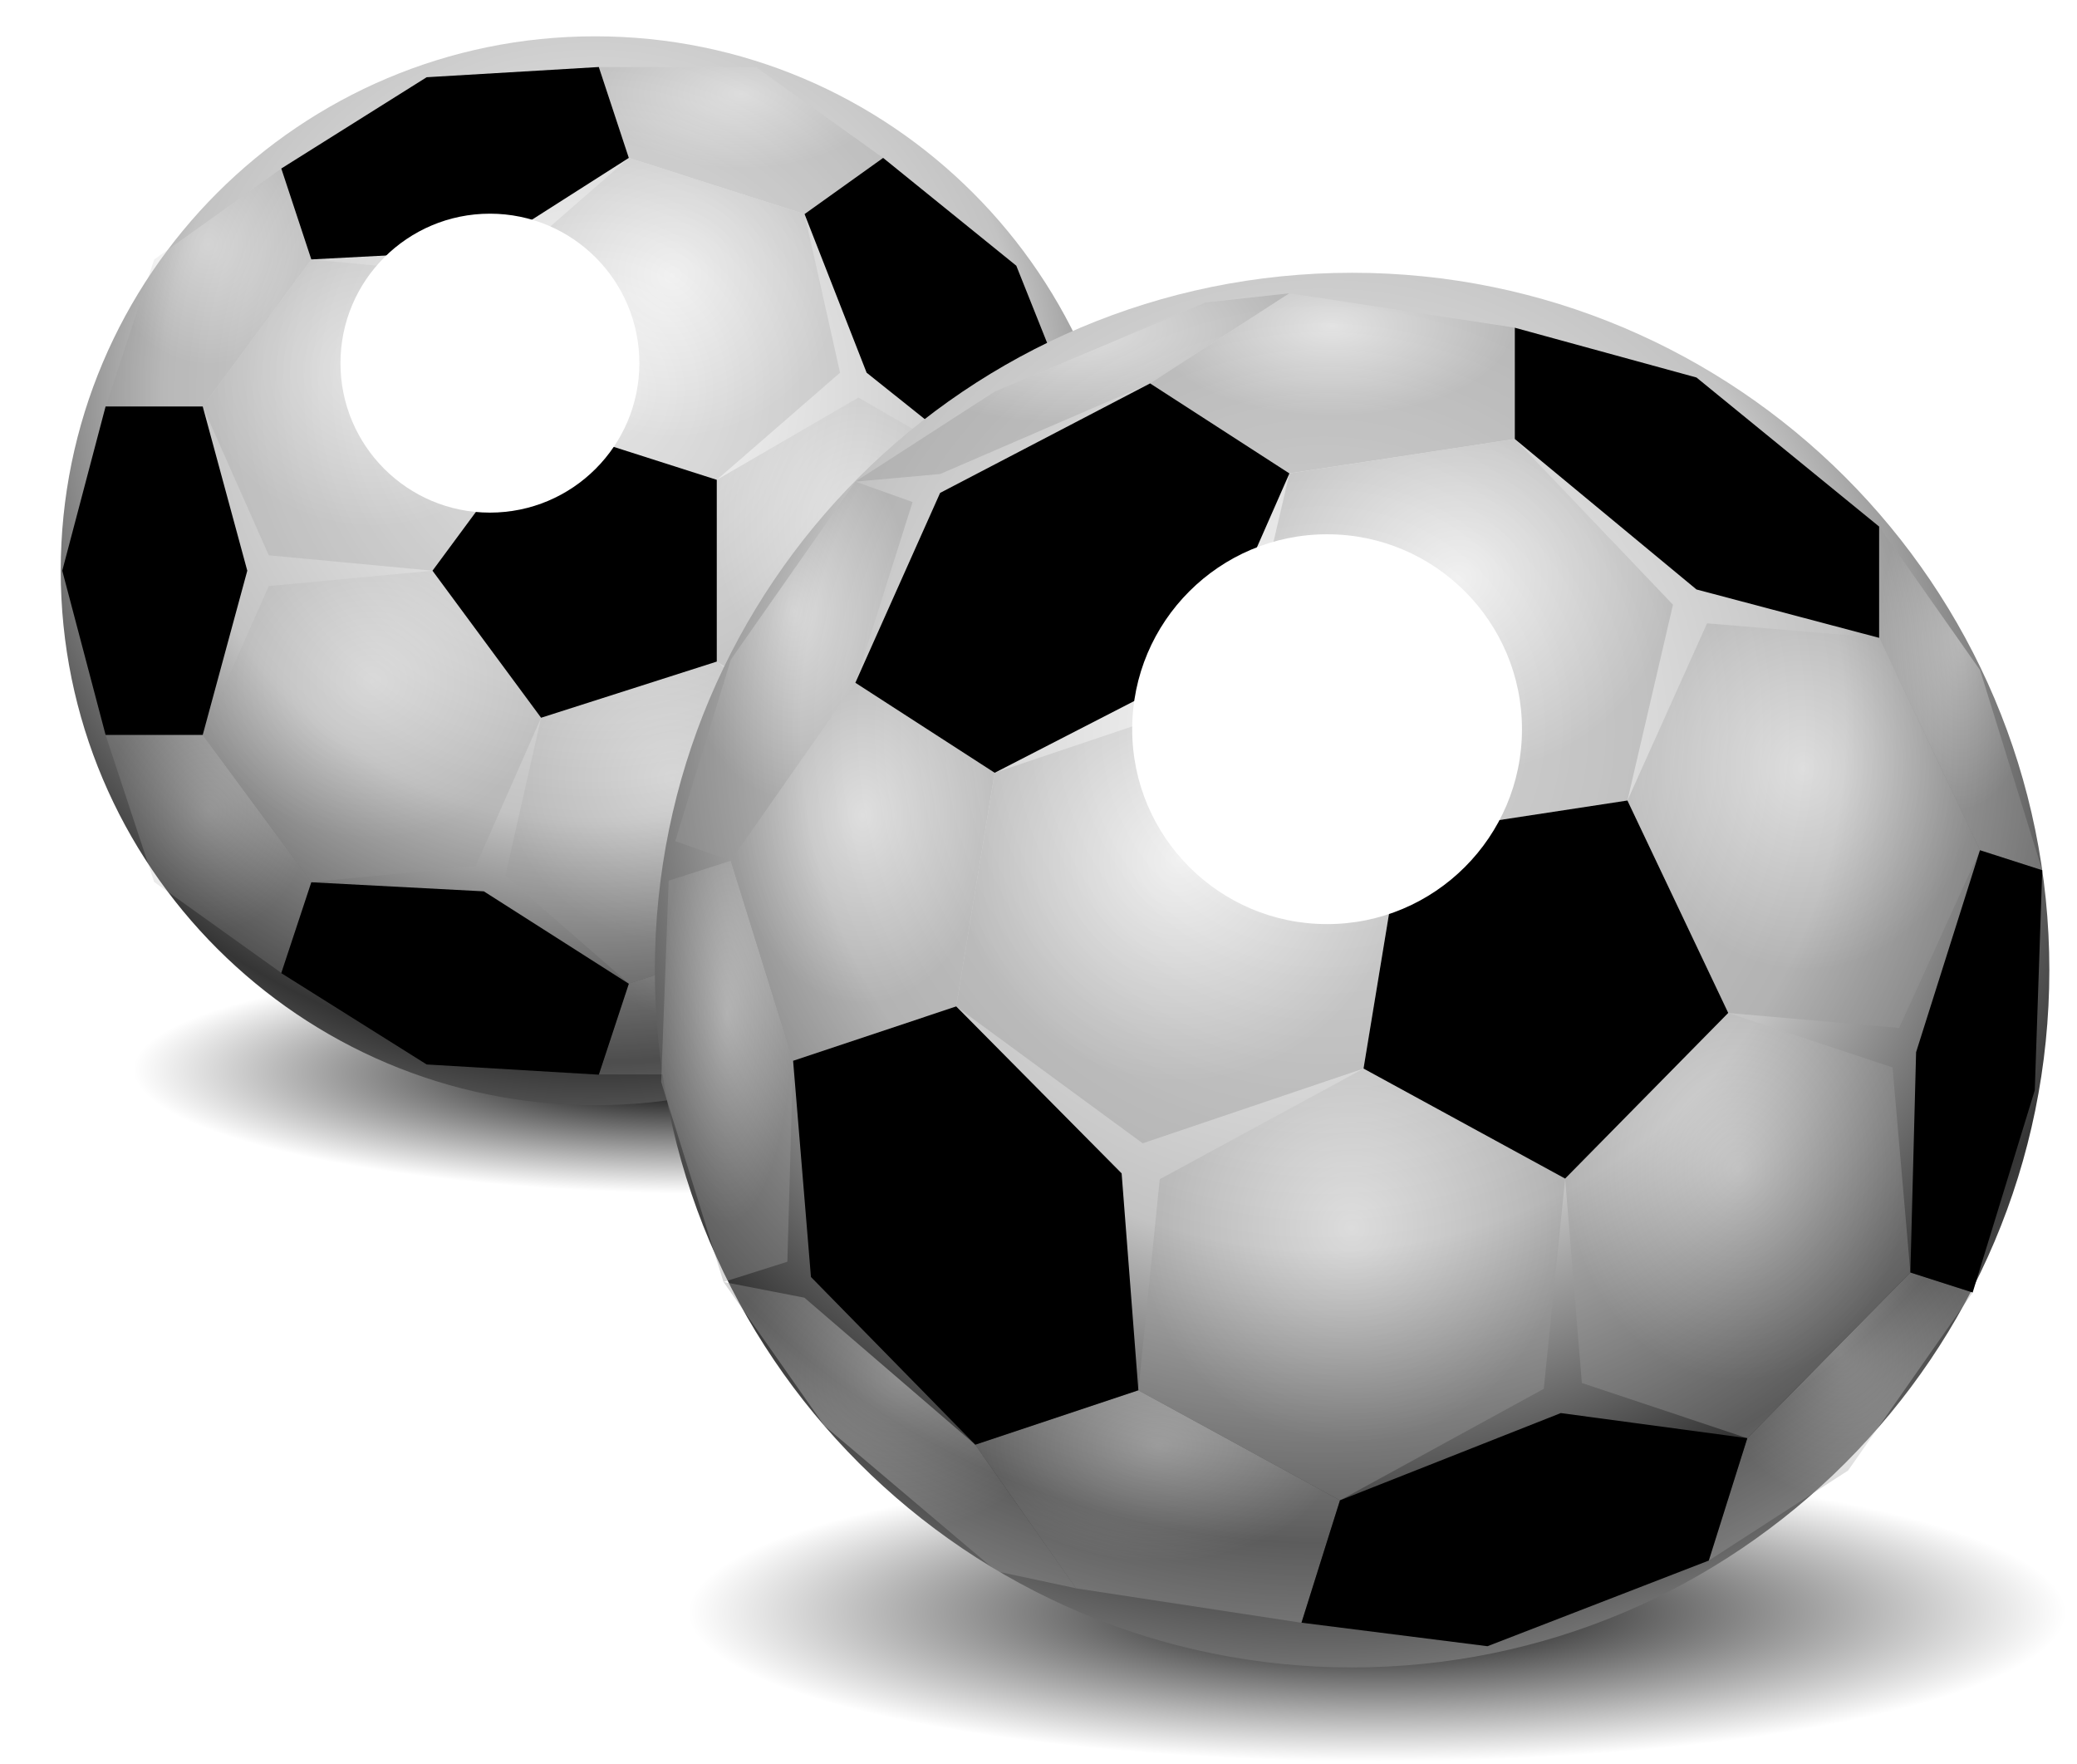
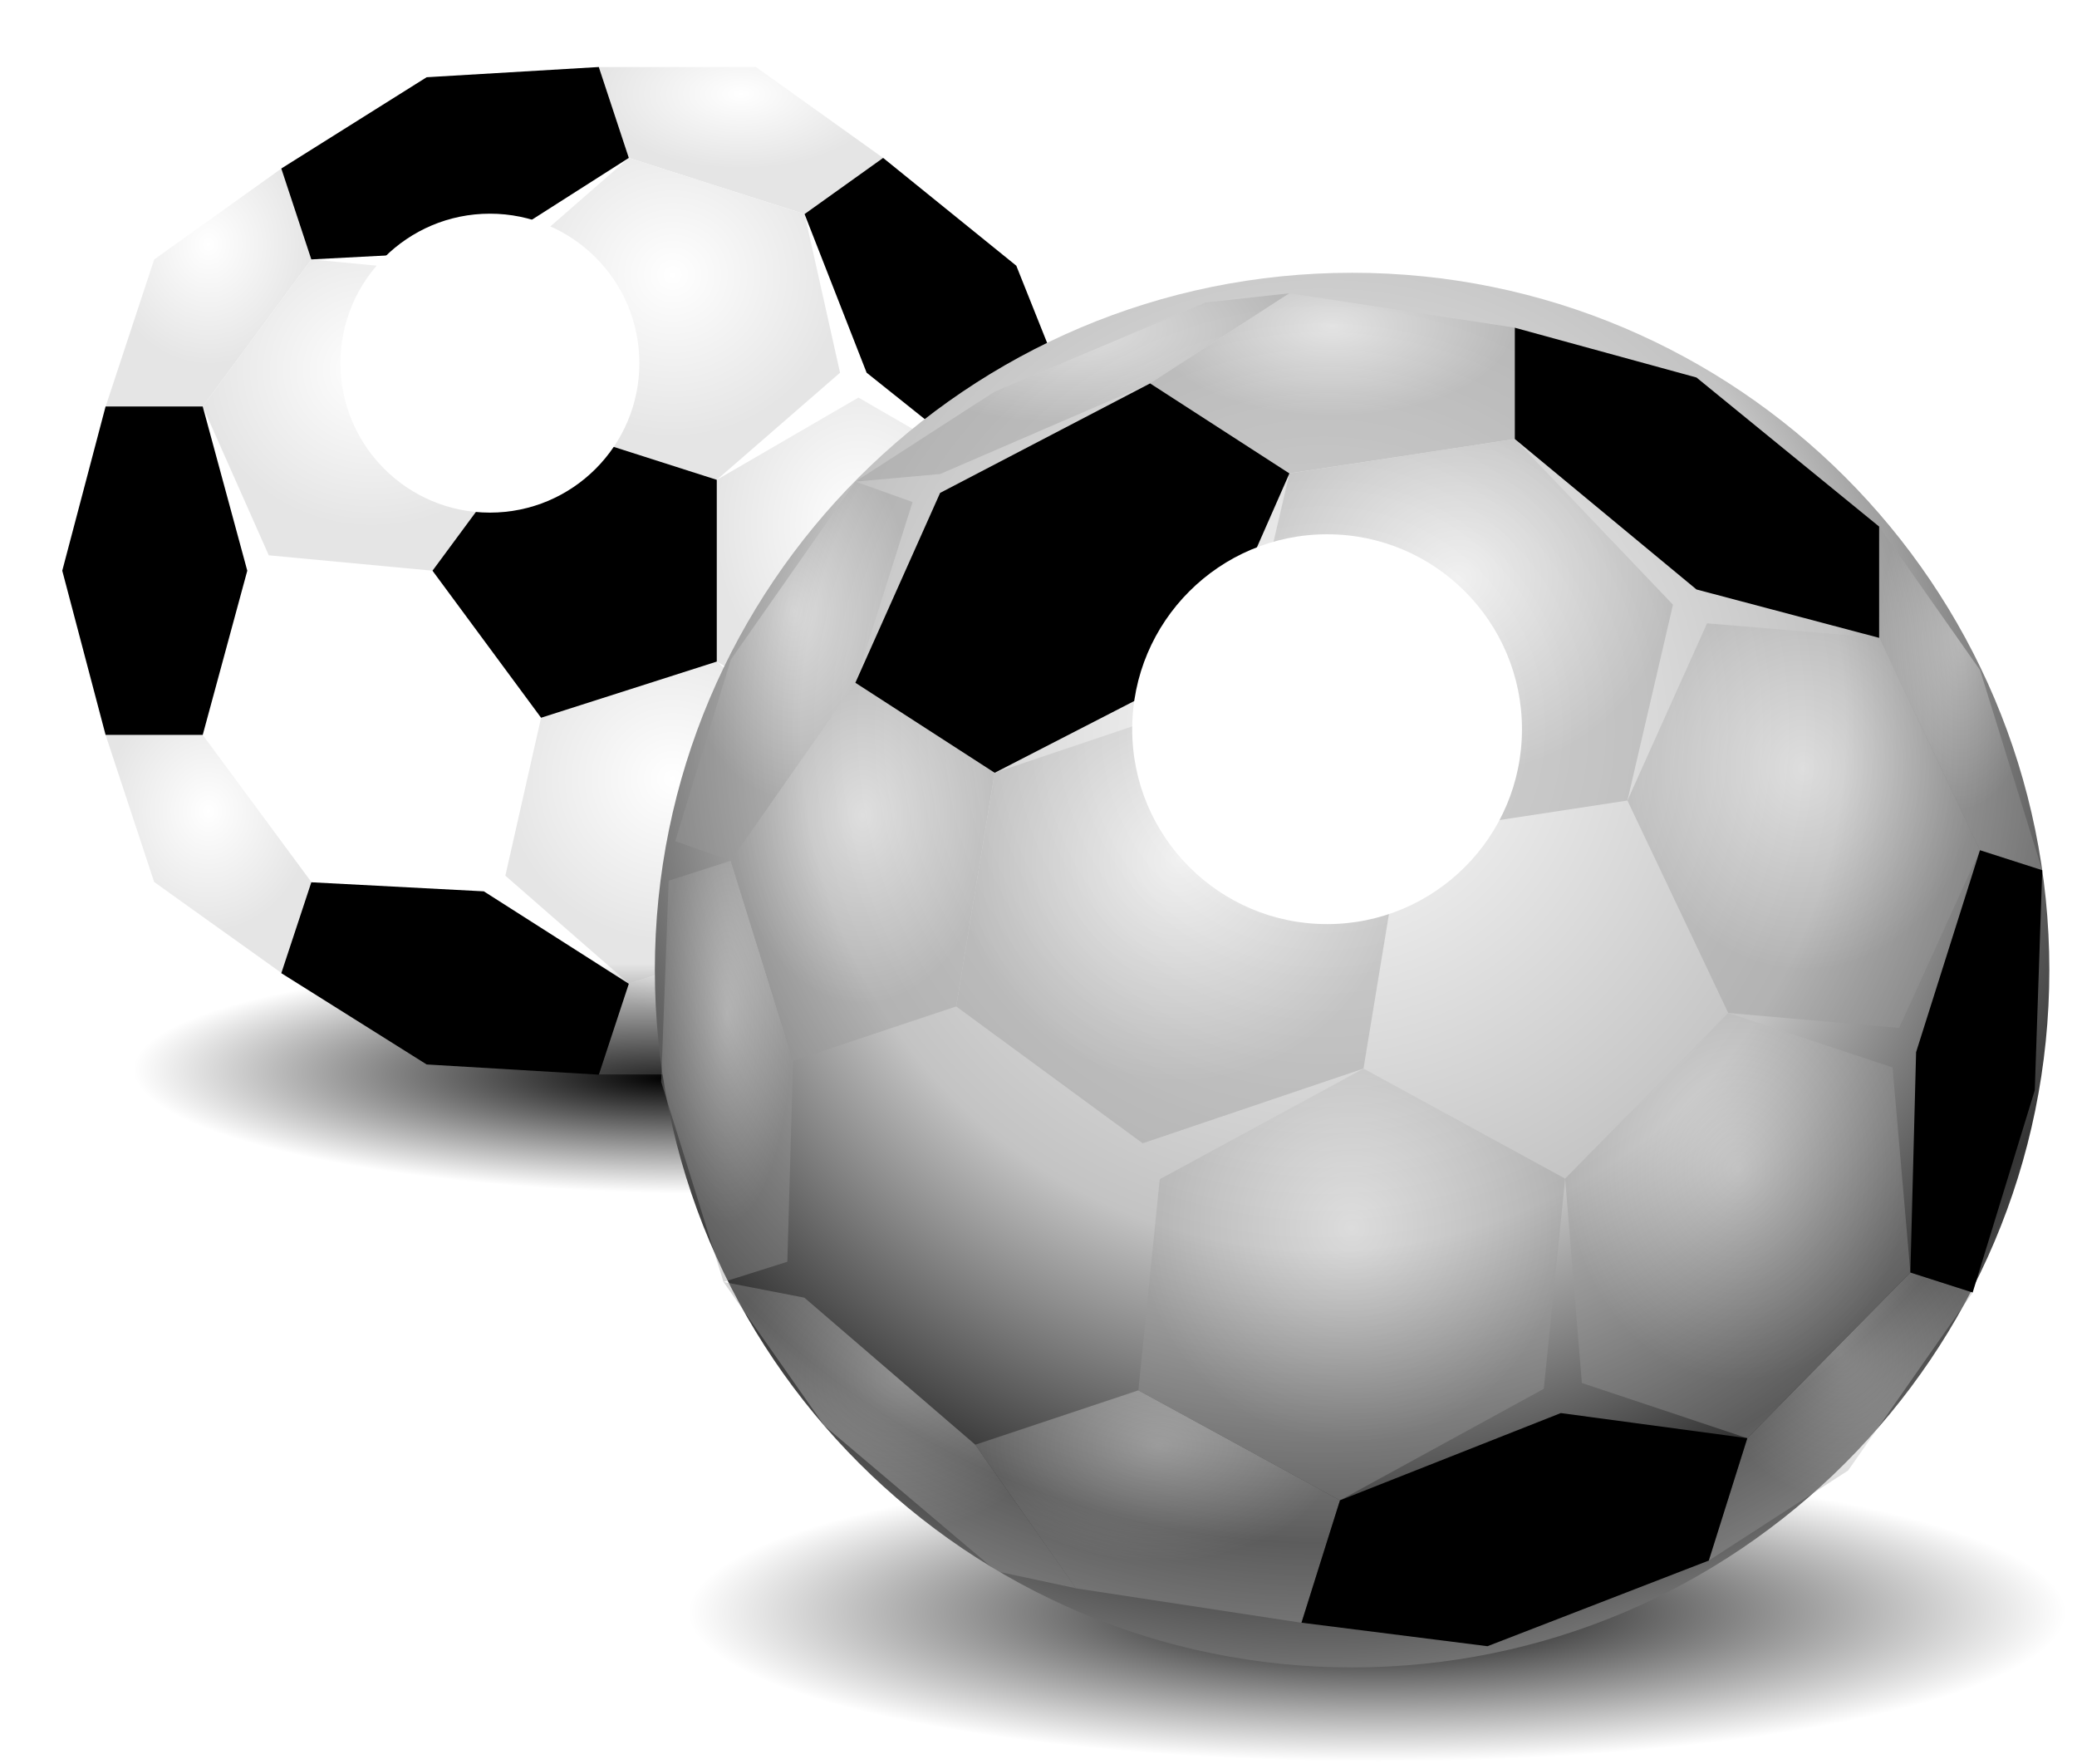
<svg xmlns="http://www.w3.org/2000/svg" xmlns:xlink="http://www.w3.org/1999/xlink" id="svg39410" viewBox="0 0 365 310" version="1.1">
  <defs id="defs39412">
    <linearGradient id="linearGradient43674">
      <stop id="stop43676" offset="0" />
      <stop id="stop43678" stop-opacity="0" offset="1" />
    </linearGradient>
    <linearGradient id="linearGradient42620">
      <stop id="stop42622" stop-color="#fff" offset="0" />
      <stop id="stop42624" stop-color="#c3c3c3" offset=".641" />
      <stop id="stop42626" stop-color="#353535" offset="1" />
    </linearGradient>
    <linearGradient id="linearGradient42560">
      <stop id="stop42564" stop-color="#fff" offset="0" />
      <stop id="stop42562" stop-color="#999" offset="1" />
    </linearGradient>
    <radialGradient id="radialGradient42566" xlink:href="#linearGradient42620" spreadMethod="reflect" gradientUnits="userSpaceOnUse" cy="860.94" cx="229.81" gradientTransform="matrix(1.257 0 0 1.257 -59.164 -221.65)" r="100.01" />
    <radialGradient id="radialGradient42778" cx="401.48" xlink:href="#linearGradient42560" gradientUnits="userSpaceOnUse" cy="874.38" r="24.981" gradientTransform="matrix(1 0 0 .517 0 414.14)" />
    <radialGradient id="radialGradient42780" cx="458.31" xlink:href="#linearGradient42560" gradientUnits="userSpaceOnUse" cy="949.97" r="11.181" gradientTransform="matrix(1 0 0 2.311 0 -1253.7)" />
    <radialGradient id="radialGradient42782" cx="307.9" xlink:href="#linearGradient42560" gradientUnits="userSpaceOnUse" cy="999.73" r="18.076" gradientTransform="matrix(1 0 0 1.157 0 -164.47)" />
    <radialGradient id="radialGradient42784" cx="307.9" xlink:href="#linearGradient42560" gradientUnits="userSpaceOnUse" cy="900.2" r="18.076" gradientTransform="matrix(1 0 0 1.157 0 -148.89)" />
    <radialGradient id="radialGradient42786" cx="401.48" xlink:href="#linearGradient42560" gradientUnits="userSpaceOnUse" cy="1025.5" r="24.981" gradientTransform="matrix(1 0 0 .517 0 487.12)" />
    <radialGradient id="radialGradient42788" cx="422.18" xlink:href="#linearGradient42560" gradientUnits="userSpaceOnUse" cy="949.96" r="24.954" gradientTransform="matrix(1 0 0 1.219 0 -216.09)" />
    <radialGradient id="radialGradient42790" cx="389.48" xlink:href="#linearGradient42560" gradientUnits="userSpaceOnUse" cy="905.71" r="29.408" gradientTransform="matrix(1 0 0 .962 0 26.676)" />
    <radialGradient id="radialGradient42792" cx="336.62" xlink:href="#linearGradient42560" gradientUnits="userSpaceOnUse" cy="977.31" r="29.73" gradientTransform="matrix(1 0 0 .92 0 70.248)" />
    <radialGradient id="radialGradient42794" cx="336.62" xlink:href="#linearGradient42560" gradientUnits="userSpaceOnUse" cy="922.61" r="29.73" gradientTransform="matrix(1 0 0 .92 0 65.87)" />
    <radialGradient id="radialGradient42796" cx="389.48" xlink:href="#linearGradient42560" gradientUnits="userSpaceOnUse" cy="994.22" r="29.408" gradientTransform="matrix(1 0 0 .962 0 30.065)" />
    <radialGradient id="radialGradient43382" xlink:href="#linearGradient42620" spreadMethod="reflect" gradientUnits="userSpaceOnUse" cy="720.86" cx="740.45" gradientTransform="matrix(1.492 0 0 1.492 -604.76 -521.66)" r="95.964" />
    <radialGradient id="radialGradient43591" xlink:href="#linearGradient42560" gradientUnits="userSpaceOnUse" cy="714.75" cx="825.17" gradientTransform="matrix(1 0 0 2.108 0 -800.02)" r="10.984" />
    <radialGradient id="radialGradient43593" xlink:href="#linearGradient42560" gradientUnits="userSpaceOnUse" cy="765" cx="658.93" gradientTransform="matrix(1 0 0 3.194 0 -1686.2)" r="8.886" />
    <radialGradient id="radialGradient43595" xlink:href="#linearGradient42560" gradientUnits="userSpaceOnUse" cy="672.84" cx="705.46" gradientTransform="matrix(1 0 0 .434 0 372.97)" r="29.247" />
    <radialGradient id="radialGradient43597" xlink:href="#linearGradient42560" gradientUnits="userSpaceOnUse" cy="672.29" cx="740.51" gradientTransform="matrix(1 0 0 .494 0 332.43)" r="24.575" />
    <radialGradient id="radialGradient43599" xlink:href="#linearGradient42560" gradientUnits="userSpaceOnUse" cy="823.63" cx="716.94" gradientTransform="matrix(1 0 0 .637 0 290.82)" r="24.575" />
    <radialGradient id="radialGradient43601" xlink:href="#linearGradient42560" gradientUnits="userSpaceOnUse" cy="711.07" cx="667.92" gradientTransform="matrix(1 0 0 1.597 0 -432.6)" r="15.993" />
    <radialGradient id="radialGradient43603" xlink:href="#linearGradient42560" gradientUnits="userSpaceOnUse" cy="814.02" cx="682.2" gradientTransform="matrix(1 0 0 .869 0 98.791)" r="23.756" />
    <radialGradient id="radialGradient43605" xlink:href="#linearGradient42560" gradientUnits="userSpaceOnUse" cy="811.51" cx="809" gradientTransform="matrix(1 0 0 1.091 0 -82.162)" r="17.783" />
    <radialGradient id="radialGradient43607" xlink:href="#linearGradient42560" gradientUnits="userSpaceOnUse" cy="738.1" cx="677.2" gradientTransform="matrix(1 0 0 1.433 0 -327.21)" r="17.783" />
    <radialGradient id="radialGradient43609" xlink:href="#linearGradient42560" gradientUnits="userSpaceOnUse" cy="731.88" cx="804.01" gradientTransform="matrix(1 0 0 1.148 0 -116)" r="23.756" />
    <radialGradient id="radialGradient43611" xlink:href="#linearGradient42560" gradientUnits="userSpaceOnUse" cy="706.46" cx="757.46" gradientTransform="matrix(1 0 0 .922 0 47.126)" r="28.931" />
    <radialGradient id="radialGradient43613" xlink:href="#linearGradient42560" gradientUnits="userSpaceOnUse" cy="785.77" cx="795.13" gradientTransform="matrix(1 0 0 1.232 0 -189.91)" r="23.265" />
    <radialGradient id="radialGradient43615" xlink:href="#linearGradient42560" gradientUnits="userSpaceOnUse" cy="744.7" cx="719.84" gradientTransform="matrix(1 0 0 .998 0 -6.715)" r="30.041" />
    <radialGradient id="radialGradient43617" xlink:href="#linearGradient42560" gradientUnits="userSpaceOnUse" cy="793.71" cx="743.1" gradientTransform="matrix(1 0 0 1.012 0 -17.176)" r="28.757" />
    <filter id="filter43638" width="2.249" y="-.625" x="-.625" height="2.249" color-interpolation-filters="sRGB">
      <feGaussianBlur id="feGaussianBlur43640" stdDeviation="13.672" />
    </filter>
    <radialGradient id="radialGradient43660" cx="229.81" xlink:href="#linearGradient43674" gradientUnits="userSpaceOnUse" cy="894.27" r="100.01" />
    <radialGradient id="radialGradient43693" xlink:href="#linearGradient43674" gradientUnits="userSpaceOnUse" cy="706.98" cx="485.07" gradientTransform="matrix(.988 0 0 .214 30.227 557.92)" r="122.53" />
  </defs>
  <g id="layer1" transform="translate(-267.46 -425.9)">
    <path id="path43683" style="color:#000000" fill="url(#radialGradient43693)" d="m630.74 709.14c0 14.475-54.219 26.209-121.1 26.209-66.883 0-121.1-11.734-121.1-26.209s54.219-26.209 121.1-26.209c66.883 0 121.1 11.734 121.1 26.209z" />
    <path id="path43646" style="color:#000000" transform="matrix(.939 0 .073 .202 104.01 434.78)" fill="url(#radialGradient43660)" d="m329.81 894.27c0 55.231-44.774 100.01-100.01 100.01-55.231 0-100.01-44.774-100.01-100.01 0-55.231 44.774-100.01 100.01-100.01 55.231 0 100.01 44.774 100.01 100.01z" />
-     <path id="path42311" style="color:#000000" transform="matrix(.939 0 0 .939 156.26 -313.53)" fill="url(#radialGradient42566)" d="m329.81 894.27c0 55.231-44.774 100.01-100.01 100.01-55.231 0-100.01-44.774-100.01-100.01 0-55.231 44.774-100.01 100.01-100.01 55.231 0 100.01 44.774 100.01 100.01z" />
    <g id="g42758" transform="translate(-3.804 -423.78)">
      <g id="g42746" opacity=".25">
        <path id="path41502" d="m412.65 887.3 13.809-9.87-22.343-15.97-27.618 0 5.274 15.97z" fill="url(#radialGradient42778)" />
        <path id="path41448" fill="url(#radialGradient42780)" d="m460.95 924.12-13.82 9.88v31.938l13.818 9.875 8.545-25.844-8.545-25.844z" />
        <path id="path41492" d="m306.89 978.82-17.069 0 8.534 25.84 22.343 15.97 5.275-15.97z" fill="url(#radialGradient42782)" />
        <path id="path41508" d="m325.98 895.27-5.275-15.97-22.343 15.97-8.534 25.84 17.069 0z" fill="url(#radialGradient42784)" />
        <path id="path41522" d="m381.77 1022.5-5.274 15.97 27.618 0 22.343-15.97-13.809-9.87z" fill="url(#radialGradient42786)" />
        <path id="path41560" d="m397.23 933.99v31.94l24.887 14.45 25.021-14.45v-31.94l-25.021-14.45z" fill="url(#radialGradient42788)" />
        <path id="path41562" d="m397.23 933.99 21.66-18.819-6.238-27.875-30.878-9.87-21.701 18.945 6.279 27.75z" fill="url(#radialGradient42790)" />
-         <path id="path41564" d="m347.27 949.96-28.767 2.701-11.609 26.158 19.083 25.84 28.875-2.778 11.501-26.081z" fill="url(#radialGradient42792)" />
        <path id="path41572" d="m366.35 924.12-11.501-26.081-28.875-2.778-19.084 25.84 11.609 26.158 28.767 2.701z" fill="url(#radialGradient42794)" />
        <path id="path41574" d="m366.35 975.8-6.279 27.75 21.701 18.945 30.878-9.87 6.238-27.875-21.66-18.819z" fill="url(#radialGradient42796)" />
      </g>
      <g id="g42592" transform="translate(-20)">
        <path id="path41536" d="m443.56 915.17 23.577 18.819 13.809-9.87-11.083-27.75-23.402-18.944-13.809 9.87z" />
        <path id="path41538" d="m443.56 984.75-10.908 27.875 13.809 9.87 23.402-18.944 11.083-27.75-13.809-9.87z" />
        <path id="path41540" d="m334.72 949.96-7.831-28.859-17.069 0-7.614 28.858 7.614 28.858 17.069 0z" />
        <path id="path41542" d="m376.29 1006.3-30.319-1.592-5.274 15.97 25.546 16.042 30.252 1.794 5.274-15.97z" />
        <path id="path41544" d="m376.29 893.67 25.479-16.244-5.274-15.97-30.252 1.794-25.546 16.042 5.274 15.97z" />
        <path id="path41576" d="m386.35 924.12-19.084 25.84 19.084 25.84 30.878-9.87v-31.94z" />
      </g>
    </g>
    <path id="path43642" filter="url(#filter43638)" style="color:#000000" fill="#fff" d="m379.82 489.71c0 14.505-11.759 26.264-26.264 26.264s-26.264-11.759-26.264-26.264 11.759-26.264 26.264-26.264 26.264 11.759 26.264 26.264z" />
    <path id="path43373" style="color:#000000" fill="url(#radialGradient43382)" d="m627.6 596.36c0 67.672-54.859 122.53-122.53 122.53-67.672 0-122.53-54.859-122.53-122.53 0-67.672 54.859-122.53 122.53-122.53 67.672 0 122.53 54.859 122.53 122.53z" />
    <g id="g43567" transform="matrix(1.304 0 0 1.304 -464 -383.4)">
      <g id="g43515" opacity=".391">
        <path id="path42884" fill="url(#radialGradient43591)" d="m814.19 691.59v14.969l13.594 28.625 8.375 2.719-8.375-26.969-13.594-19.344z" />
        <path id="path42902" fill="url(#radialGradient43593)" d="m651.05 739.3-1.009 27.115 8.396 26.958 8.606-2.724 0.771-27.079-8.396-26.958z" />
        <path id="path42914" fill="url(#radialGradient43595)" d="m734.71 660.15-11.314 1.246-28.407 11.998-18.774 12.131 11.42-1.022 28.3-12.222z" />
        <path id="path42916" fill="url(#radialGradient43597)" d="m734.71 660.15-18.774 12.131 18.774 12.131 30.377-4.634v-14.995z" />
        <path id="path42932" fill="url(#radialGradient43599)" d="m705.95 834.66 30.377 4.634 5.189-16.492-27.17-14.827-21.981 7.329z" />
        <path id="path42946" fill="url(#radialGradient43601)" d="m683.92 688.28-7.704-2.753-16.792 23.99-7.49 24.46 7.49 2.637 16.792-23.99z" />
        <path id="path42952" fill="url(#radialGradient43603)" d="m669.34 795.49-10.903-2.117 13.585 19.356 23.195 19.63 10.731 2.292-13.585-19.356z" />
        <path id="path42980" fill="url(#radialGradient43605)" d="m796.41 814.42-5.189 16.492 18.774-12.131 16.792-23.99-8.396-2.695z" />
        <path id="path42996" fill="url(#radialGradient43607)" d="m676.21 712.63-16.792 23.99 8.396 26.958 21.981-7.329 5.189-31.487z" />
        <path id="path43022" fill="url(#radialGradient43609)" d="m790.99 704.62-10.731 23.882 13.585 28.623 23.023 2.018 10.903-23.939-13.585-28.623z" />
        <path id="path43024" fill="url(#radialGradient43611)" d="m734.71 684.42-6.177 26.518 21.349 22.196 30.377-4.634 6.137-26.388-21.308-22.325z" />
        <path id="path43052" fill="url(#radialGradient43613)" d="m793.84 757.12-21.981 22.324 2.257 27.541 22.292 7.437 21.981-22.324-2.404-27.636z" />
        <path id="path43062" fill="url(#radialGradient43615)" d="m724.81 714.71-29.827 10.048-5.189 31.487 25.132 18.443 29.761-10.069 5.189-31.487z" />
        <path id="path43066" fill="url(#radialGradient43617)" d="m717.23 779.53-2.88 28.442 27.17 14.827 27.464-15.027 2.88-28.324-27.17-14.827z" />
      </g>
      <g id="g43559">
        <path id="path42938" d="m765.08 664.79v14.995l24.483 20.274 24.615 6.519v-14.995l-24.615-20.086z" />
        <path id="path42978" d="m715.93 672.29-28.3 14.758-11.42 25.583 18.774 12.131 28.407-14.606 11.314-25.734z" />
        <path id="path42994" d="m819.16 762.41-0.771 29.687 8.396 2.696 8.368-27.249 1.009-29.651-8.396-2.696z" />
        <path id="path43028" d="m771.28 811.04-29.761 11.754-5.189 16.492 25.066 3.169 29.827-11.542 5.189-16.492z" />
-         <path id="path43042" d="m689.8 756.24-21.981 7.33 2.404 29.131 22.146 22.594 21.981-7.329-2.257-29.226z" />
-         <path id="path43078" d="m749.88 733.13-5.189 31.487 27.17 14.827 21.981-22.324-13.585-28.624z" />
      </g>
    </g>
    <path id="path43619" style="color:#000000" d="m585.14 463.93c0 14.505-11.759 26.264-26.264 26.264s-26.264-11.759-26.264-26.264 11.759-26.264 26.264-26.264 26.264 11.759 26.264 26.264z" transform="matrix(1.304 0 0 1.304 -228.1 -50.936)" filter="url(#filter43638)" fill="#fff" />
  </g>
</svg>